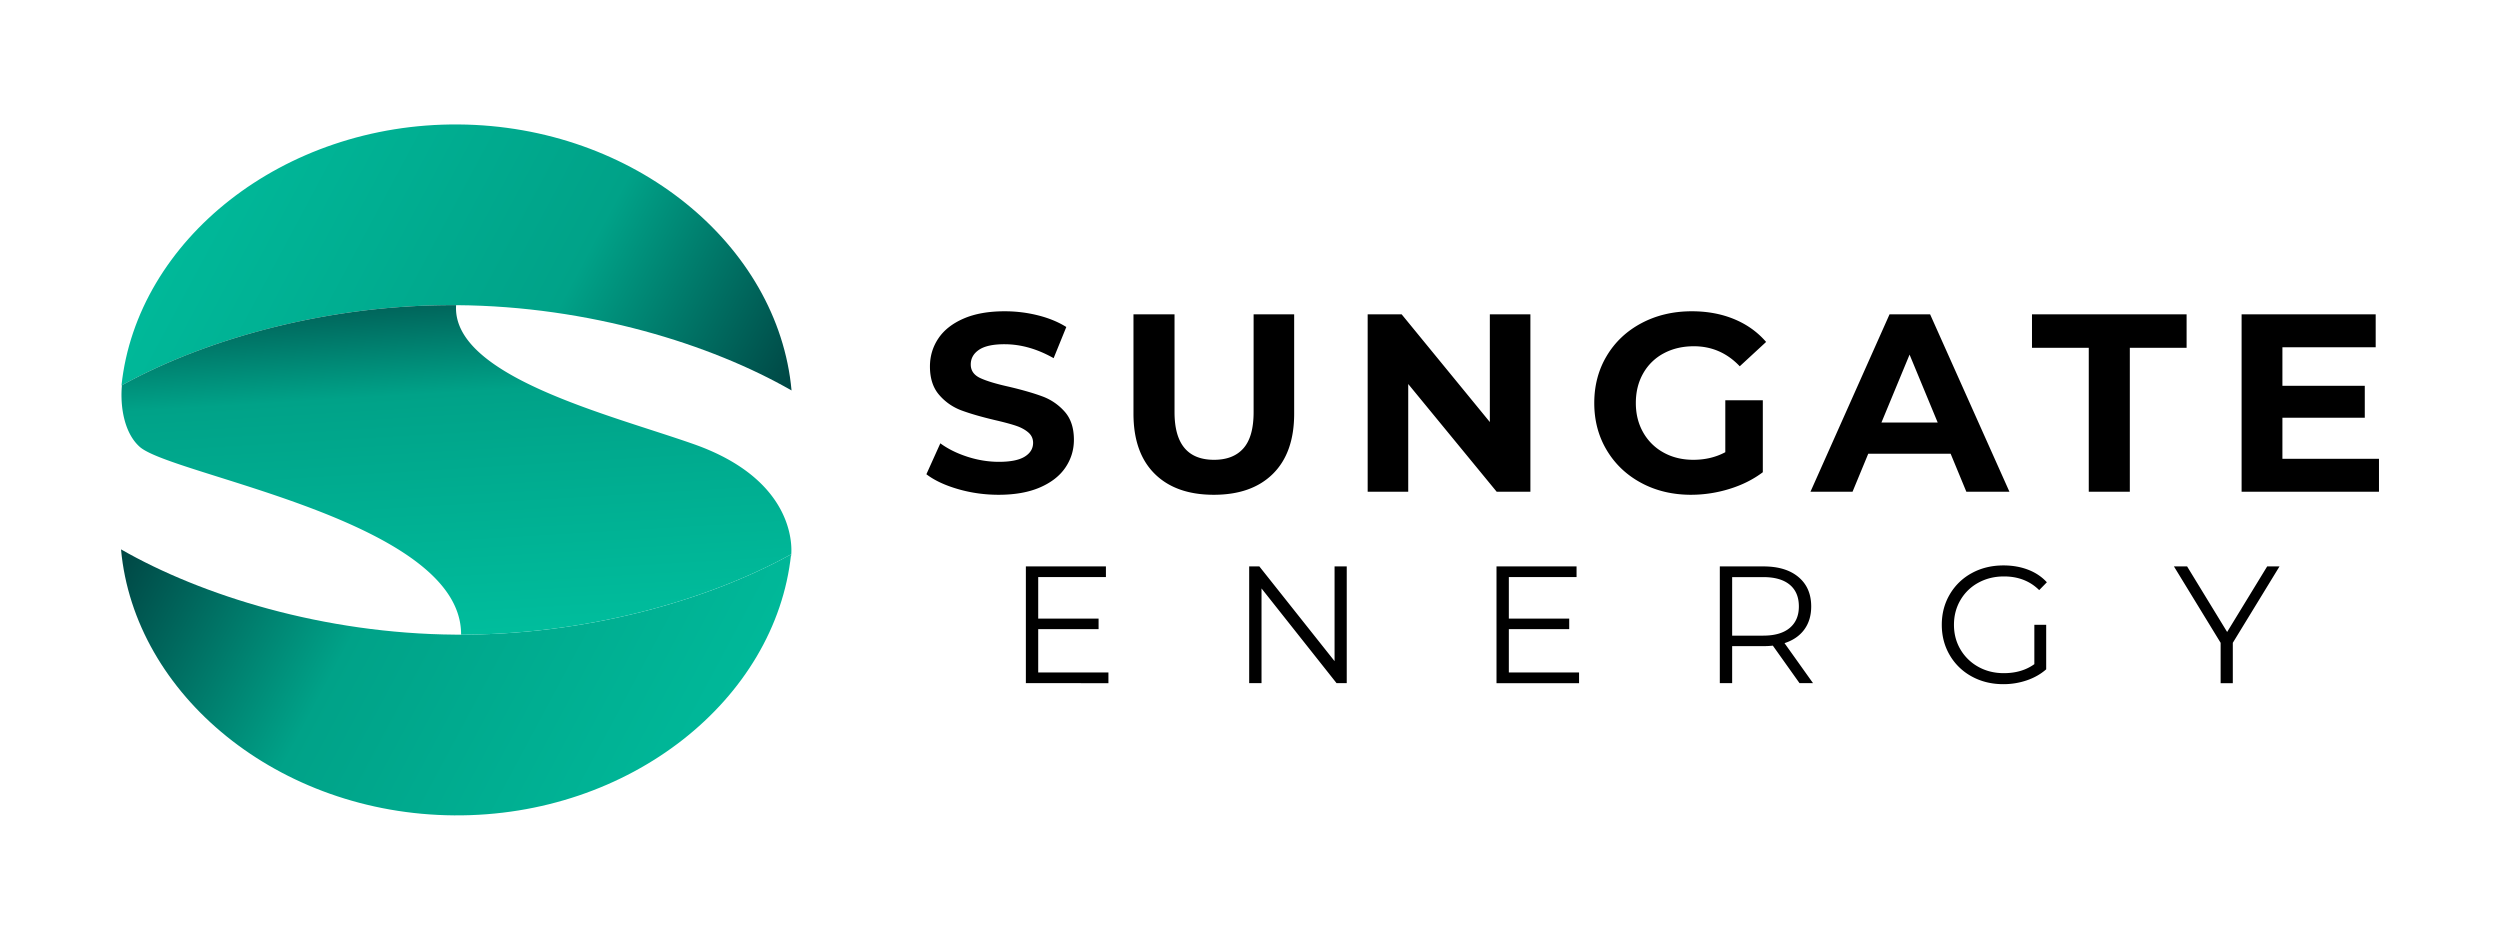
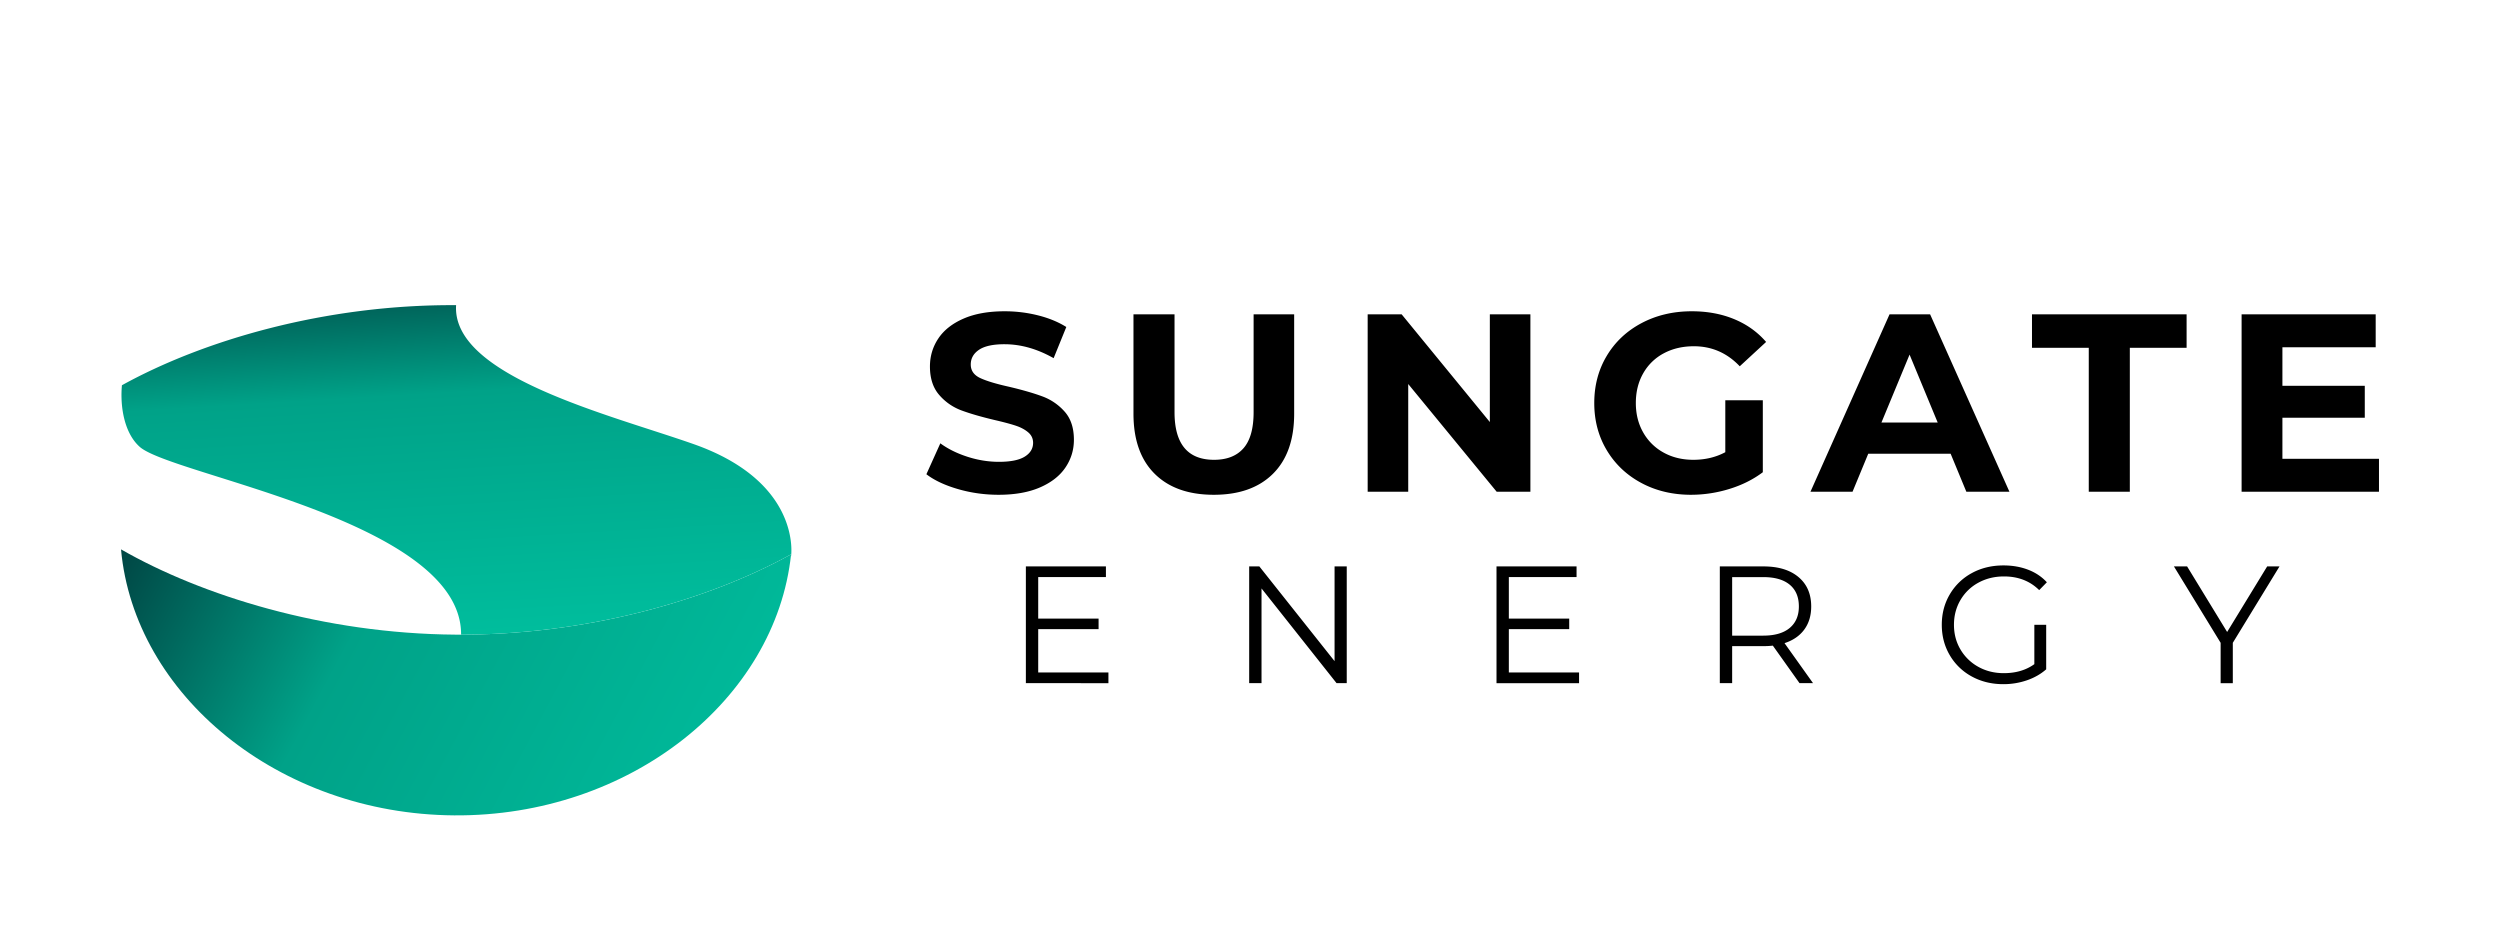
<svg xmlns="http://www.w3.org/2000/svg" width="432" height="162" viewBox="0 0 432 162" fill-rule="evenodd" clip-rule="evenodd" stroke-linejoin="round" stroke-miterlimit="2">
  <path d="M20.912 94.931c2.288 25.15 27.227 45.741 57.557 45.965 30.329.224 55.569-19.995 58.23-45.11-14.071 7.794-35.235 14.049-58 13.881-22.763-.169-43.834-6.736-57.787-14.736z" fill="url(#prefix___Linear1)" />
-   <path d="M136.78 67.47c-2.289-25.151-27.227-45.742-57.557-45.965-30.329-.225-55.57 19.994-58.23 45.109 14.07-7.793 35.236-14.049 57.999-13.88 22.764.168 43.835 6.735 57.788 14.736z" fill="url(#prefix___Linear2)" />
  <path d="M79.675 109.67c22.393-.014 43.154-6.201 57.024-13.884a35.72 35.72 0 01-.041.374l.041-.064s1.91-12.745-16.814-19.345c-14.442-5.092-41.869-11.72-41.07-24.019-22.655-.134-43.712 6.086-57.747 13.84-.344 3.853.462 8.318 3.077 10.643 5.592 4.973 55.679 12.78 55.53 32.455z" fill="url(#prefix___Linear3)" />
  <path d="M191.535 116.207v1.844H177.27V97.878h13.833v1.845h-11.7v7.175h10.432v1.816h-10.432v7.493h12.132zM232.717 97.878v20.173h-1.758l-12.968-16.369v16.369h-2.133V97.878h1.758l12.997 16.369V97.878h2.104zM272.861 116.207v1.844h-14.265V97.878h13.833v1.845h-11.701v7.175h10.433v1.816h-10.433v7.493h12.133zM310.959 118.051l-4.611-6.484c-.519.058-1.057.086-1.614.086h-5.418v6.398h-2.132V97.878h7.55c2.574 0 4.592.615 6.052 1.845 1.46 1.229 2.19 2.92 2.19 5.072 0 1.575-.399 2.906-1.196 3.991-.797 1.085-1.935 1.868-3.415 2.349l4.928 6.916h-2.334zm-6.283-8.213c1.998 0 3.526-.442 4.583-1.326 1.056-.884 1.585-2.123 1.585-3.717 0-1.633-.529-2.887-1.585-3.761-1.057-.874-2.585-1.311-4.583-1.311h-5.36v10.115h5.36zM351.535 107.965h2.046v7.694c-.941.826-2.055 1.46-3.343 1.902a12.42 12.42 0 01-4.063.663c-2.017 0-3.833-.442-5.447-1.326a9.773 9.773 0 01-3.804-3.674c-.922-1.566-1.383-3.319-1.383-5.259 0-1.941.461-3.694 1.383-5.26a9.787 9.787 0 013.804-3.674c1.614-.884 3.439-1.326 5.476-1.326 1.537 0 2.949.245 4.236.735s2.373 1.215 3.257 2.176l-1.326 1.354c-1.595-1.575-3.622-2.363-6.081-2.363-1.633 0-3.107.361-4.423 1.081a7.943 7.943 0 00-3.098 2.997c-.75 1.278-1.124 2.704-1.124 4.28 0 1.575.374 2.997 1.124 4.265a8.106 8.106 0 003.083 2.997c1.307.73 2.776 1.095 4.409 1.095 2.075 0 3.833-.519 5.274-1.556v-6.801zM385.829 111.077v6.974h-2.104v-6.974l-8.069-13.199h2.277l6.916 11.326 6.917-11.326h2.132l-8.069 13.199zM172.563 85.498c-2.424 0-4.767-.329-7.03-.986s-4.08-1.511-5.453-2.562l2.409-5.343c1.314.963 2.876 1.737 4.687 2.321 1.81.584 3.62.876 5.431.876 2.014 0 3.504-.299 4.467-.898.964-.598 1.445-1.394 1.445-2.387 0-.73-.284-1.336-.854-1.817-.569-.482-1.299-.869-2.19-1.161-.89-.292-2.095-.613-3.613-.964-2.336-.554-4.248-1.109-5.737-1.664a9.317 9.317 0 01-3.833-2.672c-1.066-1.226-1.598-2.861-1.598-4.905 0-1.781.481-3.394 1.445-4.84.963-1.445 2.416-2.591 4.358-3.438 1.942-.847 4.314-1.27 7.117-1.27 1.956 0 3.869.233 5.738.701 1.868.467 3.503 1.138 4.905 2.014l-2.19 5.388c-2.832-1.606-5.664-2.409-8.497-2.409-1.985 0-3.453.321-4.402.963-.948.643-1.423 1.489-1.423 2.54 0 1.052.548 1.833 1.642 2.344 1.095.511 2.767 1.014 5.015 1.511 2.336.555 4.249 1.109 5.738 1.664a9.5 9.5 0 013.832 2.628c1.066 1.197 1.599 2.818 1.599 4.862 0 1.751-.489 3.35-1.467 4.795-.978 1.446-2.446 2.592-4.402 3.439-1.956.846-4.336 1.27-7.139 1.27zM209.748 85.498c-4.38 0-7.789-1.212-10.227-3.635-2.438-2.424-3.657-5.884-3.657-10.381V54.313h7.095V71.22c0 5.489 2.277 8.234 6.832 8.234 2.219 0 3.913-.665 5.081-1.993 1.168-1.329 1.752-3.409 1.752-6.241V54.313h7.008v17.169c0 4.497-1.219 7.957-3.658 10.381-2.438 2.423-5.847 3.635-10.226 3.635zM264.452 54.313v30.659h-5.826l-15.285-18.614v18.614h-7.008V54.313h5.869l15.242 18.615V54.313h7.008zM298.132 69.161h6.483V81.6c-1.665 1.255-3.592 2.219-5.782 2.89a22.43 22.43 0 01-6.613 1.008c-3.183 0-6.045-.679-8.585-2.037-2.54-1.358-4.533-3.241-5.978-5.65-1.446-2.409-2.168-5.132-2.168-8.168 0-3.037.722-5.76 2.168-8.169 1.445-2.408 3.452-4.292 6.022-5.65 2.569-1.357 5.46-2.036 8.672-2.036 2.686 0 5.124.452 7.314 1.358 2.19.905 4.03 2.219 5.519 3.941l-4.555 4.205c-2.19-2.307-4.833-3.46-7.928-3.46-1.956 0-3.693.409-5.212 1.226a8.803 8.803 0 00-3.547 3.46c-.847 1.49-1.27 3.198-1.27 5.125 0 1.898.423 3.591 1.27 5.08a8.978 8.978 0 003.526 3.482c1.503.833 3.219 1.249 5.146 1.249 2.044 0 3.883-.438 5.518-1.314v-8.979zM337.069 78.402h-14.234l-2.716 6.57h-7.27l13.665-30.659h7.007l13.709 30.659h-7.445l-2.716-6.57zm-2.234-5.387l-4.861-11.738-4.862 11.738h9.723zM360.939 60.095h-9.811v-5.782h26.717v5.782h-9.811v24.877h-7.095V60.095zM411.088 79.278v5.694h-23.739V54.313h23.17v5.694h-16.118v6.658h14.234v5.518h-14.234v7.095h16.687z" fill-rule="nonzero" />
  <defs>
    <linearGradient id="prefix___Linear1" x1="0" y1="0" x2="1" y2="0" gradientUnits="userSpaceOnUse" gradientTransform="scale(-137.285 137.285) rotate(-27.825 1.383 2.583)">
      <stop offset="0" stop-color="#00bf9e" />
      <stop offset=".6" stop-color="#00a288" />
      <stop offset="1" stop-color="#002b30" />
    </linearGradient>
    <linearGradient id="prefix___Linear2" x1="0" y1="0" x2="1" y2="0" gradientUnits="userSpaceOnUse" gradientTransform="scale(137.283 -137.283) rotate(-27.828 -.43 -.327)">
      <stop offset="0" stop-color="#00bf9e" />
      <stop offset=".6" stop-color="#00a288" />
      <stop offset="1" stop-color="#002b30" />
    </linearGradient>
    <linearGradient id="prefix___Linear3" x1="0" y1="0" x2="1" y2="0" gradientUnits="userSpaceOnUse" gradientTransform="scale(-75.052 75.052) rotate(-86.47 .289 1.297)">
      <stop offset="0" stop-color="#00bf9e" />
      <stop offset=".6" stop-color="#00a288" />
      <stop offset="1" stop-color="#002b30" />
    </linearGradient>
  </defs>
</svg>